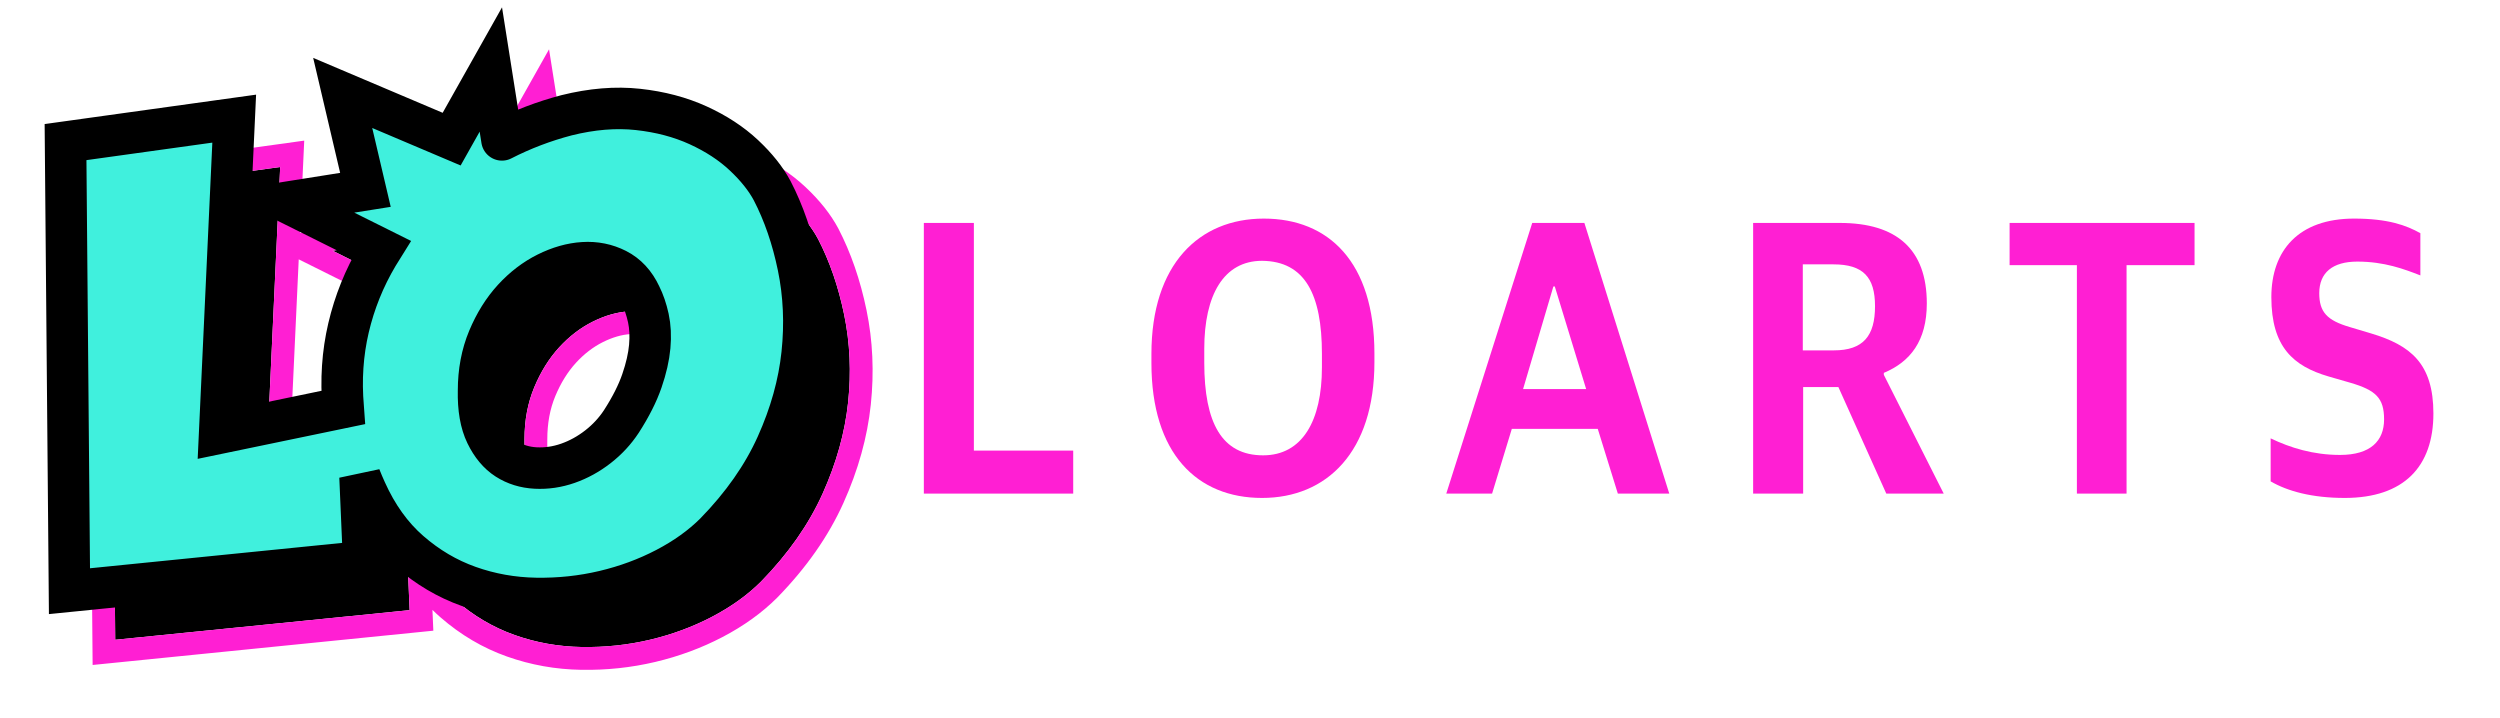
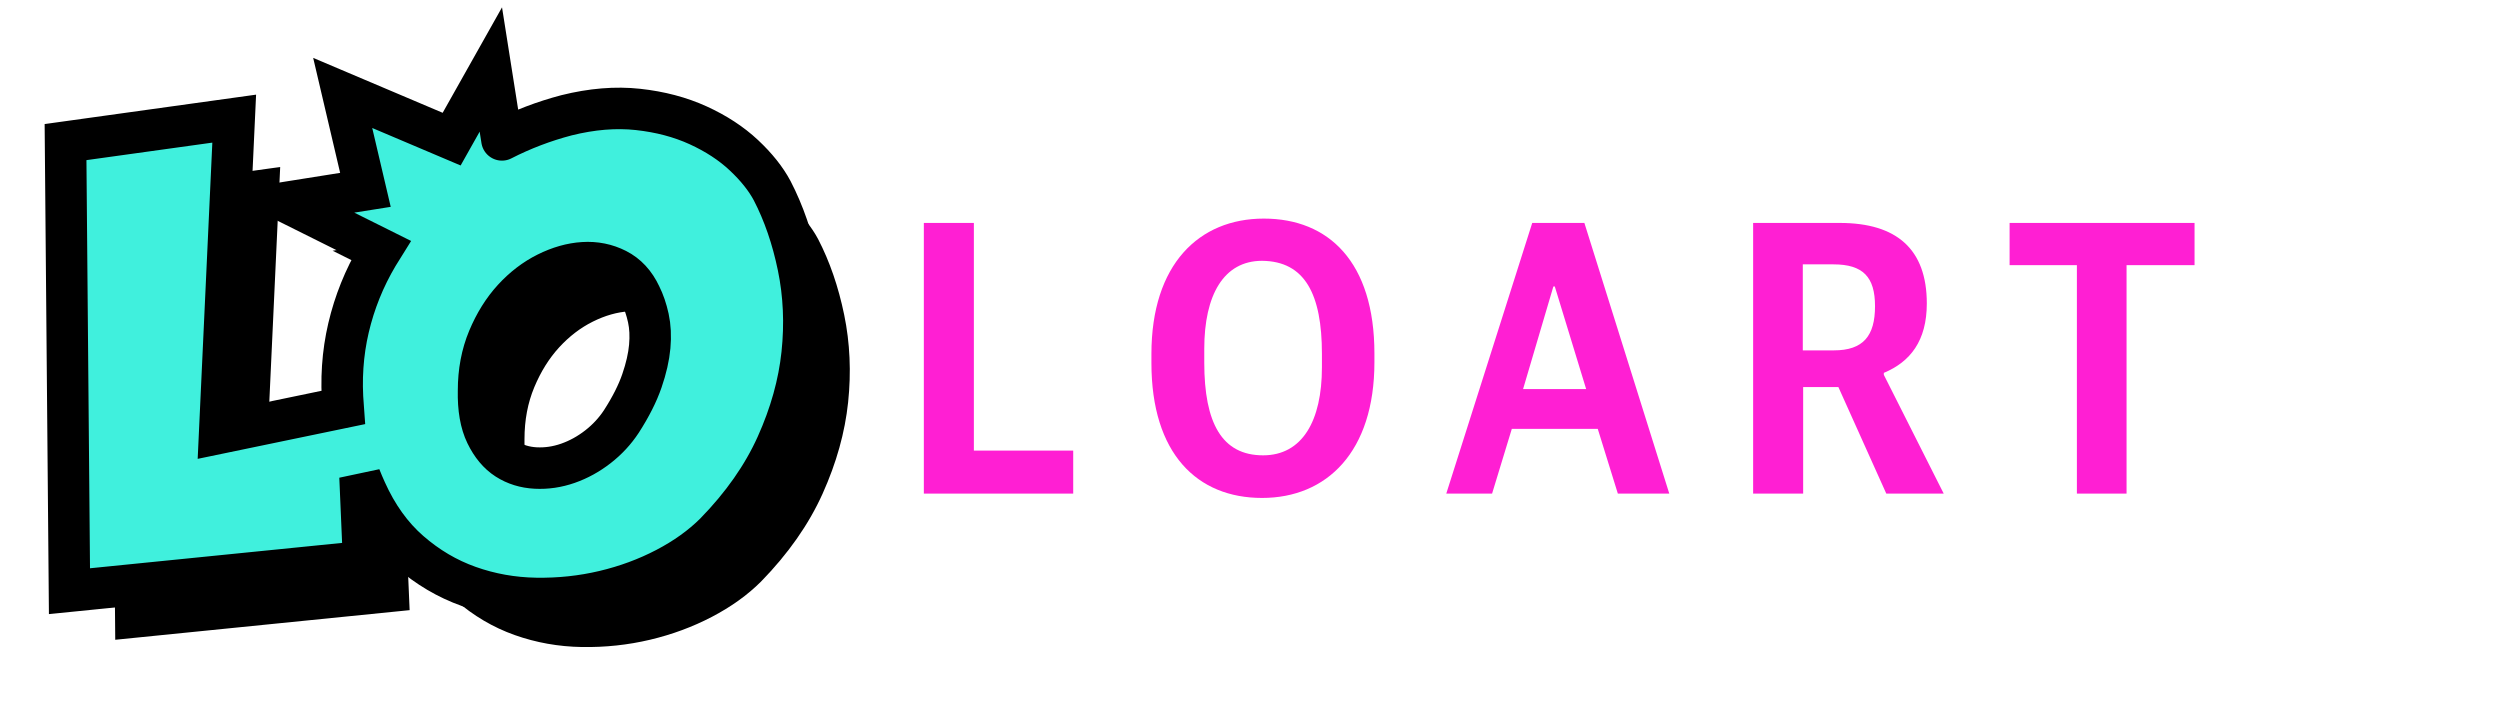
<svg xmlns="http://www.w3.org/2000/svg" xmlns:ns1="http://www.serif.com/" width="100%" height="100%" viewBox="0 0 1163 334" version="1.1" xml:space="preserve" style="fill-rule:evenodd;clip-rule:evenodd;stroke-linecap:round;stroke-miterlimit:5;">
  <rect id="dashboard-logo-alt" x="-0" y="0" width="1162.5" height="333.333" style="fill:none;" />
  <clipPath id="_clip1">
    <rect id="dashboard-logo-alt1" ns1:id="dashboard-logo-alt" x="-0" y="0" width="1162.5" height="333.333" />
  </clipPath>
  <g clip-path="url(#_clip1)">
    <g id="loarts_logo-mark">
      <path id="logo-bg" d="M180.946,212.069c-1.129,-12.819 -0.302,-25.162 2.478,-37.028c2.782,-11.871 7.302,-23.092 13.561,-33.663c0.562,-0.948 1.134,-1.889 1.716,-2.821l-43.978,-21.918l36.552,-5.807l-10.584,-45.129l50.728,21.511l18.275,-32.472l5.182,32.814c9.474,-4.847 19.471,-8.654 29.989,-11.42c11.823,-2.947 22.908,-3.856 33.254,-2.73c10.345,1.127 19.691,3.597 28.037,7.41c8.347,3.813 15.433,8.45 21.258,13.91c5.827,5.46 10.218,10.964 13.174,16.512c5.39,10.397 9.432,22.138 12.126,35.221c2.695,13.083 3.304,26.643 1.826,40.68c-1.478,14.036 -5.433,28.202 -11.865,42.498c-6.432,14.296 -15.994,27.943 -28.685,40.939c-6.259,6.24 -13.867,11.699 -22.821,16.379c-8.954,4.679 -18.559,8.231 -28.817,10.658c-10.257,2.426 -20.819,3.552 -31.684,3.379c-10.867,-0.174 -21.3,-2.037 -31.297,-5.59c-9.999,-3.553 -19.171,-8.969 -27.517,-16.248c-8.347,-7.28 -15.129,-16.726 -20.346,-28.339c-0.939,-2.065 -1.817,-4.127 -2.635,-6.188l1.68,39.21l-136.953,13.781l-1.825,-209.005l78.559,-10.926l-6.777,146.29l57.389,-11.908Zm138.3,-52.2c-2.602,-5.533 -6.288,-9.511 -11.059,-11.932c-4.772,-2.422 -9.935,-3.46 -15.488,-3.114c-5.555,0.347 -11.198,1.948 -16.927,4.803c-5.731,2.856 -10.94,6.837 -15.629,11.943c-4.689,5.107 -8.553,11.296 -11.592,18.566c-3.039,7.271 -4.559,15.321 -4.559,24.15c-0.173,8.306 0.998,15.056 3.515,20.247c2.516,5.189 5.726,9.038 9.63,11.546c3.904,2.507 8.371,3.891 13.403,4.15c5.035,0.26 10.025,-0.476 14.973,-2.206c4.948,-1.731 9.593,-4.284 13.934,-7.659c4.341,-3.375 7.987,-7.312 10.939,-11.812c4.343,-6.753 7.513,-13.029 9.51,-18.829c1.998,-5.799 3.213,-11.123 3.648,-15.97c0.434,-4.846 0.217,-9.259 -0.651,-13.239c-0.868,-3.98 -2.084,-7.528 -3.647,-10.644Z" />
-       <path d="M139.541,108.304l38.794,-6.163l-12.752,-54.372l61.242,25.969l28.59,-50.804c0,-0 7.77,49.196 7.771,49.196c6.139,-2.459 12.466,-4.545 19.046,-6.276l0.067,-0.017c13.142,-3.275 25.468,-4.234 36.968,-2.982c11.553,1.258 21.98,4.049 31.3,8.307c9.473,4.328 17.494,9.623 24.106,15.82c6.782,6.356 11.84,12.806 15.31,19.318l0.028,0.054c5.811,11.209 10.194,23.858 13.099,37.964c2.91,14.129 3.581,28.773 1.985,43.932c-1.59,15.105 -5.819,30.357 -12.741,45.742c-6.909,15.355 -17.139,30.04 -30.82,44.051l-0.051,0.051c-6.972,6.949 -15.425,13.056 -25.398,18.267c-9.723,5.081 -20.151,8.946 -31.29,11.58c-11.103,2.626 -22.535,3.851 -34.297,3.663c-12.042,-0.192 -23.602,-2.263 -34.681,-6.201c-11.239,-3.994 -21.558,-10.068 -30.94,-18.251c-1.266,-1.104 -2.502,-2.252 -3.706,-3.444l0.415,9.686l-158.497,15.949l-2.009,-229.958l100.448,-13.971l-1.987,42.89Zm41.405,103.765l-57.389,11.908l6.777,-146.29l-78.559,10.926l1.825,209.005l136.953,-13.781l-1.68,-39.21c0.818,2.061 1.696,4.123 2.635,6.188c5.217,11.613 11.999,21.059 20.346,28.339c8.346,7.279 17.518,12.695 27.517,16.248c9.997,3.553 20.43,5.416 31.297,5.59c10.865,0.173 21.427,-0.953 31.684,-3.379c10.258,-2.427 19.863,-5.979 28.817,-10.658c8.954,-4.68 16.562,-10.139 22.821,-16.379c12.691,-12.996 22.253,-26.643 28.685,-40.939c6.432,-14.296 10.387,-28.462 11.865,-42.498c1.478,-14.037 0.869,-27.597 -1.826,-40.68c-2.694,-13.083 -6.736,-24.824 -12.126,-35.221c-2.956,-5.548 -7.347,-11.052 -13.174,-16.512c-5.825,-5.46 -12.911,-10.097 -21.258,-13.91c-8.346,-3.813 -17.692,-6.283 -28.037,-7.41c-10.346,-1.126 -21.431,-0.217 -33.254,2.73c-10.518,2.766 -20.515,6.573 -29.989,11.42l-5.182,-32.814l-18.275,32.472l-50.728,-21.511l10.584,45.129l-36.552,5.807l43.978,21.918c-0.582,0.932 -1.154,1.873 -1.716,2.821c-6.259,10.571 -10.779,21.792 -13.561,33.663c-2.78,11.866 -3.607,24.209 -2.478,37.028Zm138.3,-52.2c1.563,3.116 2.779,6.664 3.647,10.644c0.868,3.98 1.085,8.393 0.651,13.239c-0.435,4.847 -1.65,10.171 -3.648,15.97c-1.997,5.8 -5.167,12.076 -9.51,18.829c-2.952,4.5 -6.598,8.437 -10.939,11.812c-4.341,3.375 -8.986,5.928 -13.934,7.659c-4.948,1.73 -9.938,2.466 -14.973,2.206c-5.032,-0.259 -9.499,-1.643 -13.403,-4.15c-3.904,-2.508 -7.114,-6.357 -9.63,-11.546c-2.517,-5.191 -3.688,-11.941 -3.515,-20.247c0,-8.829 1.52,-16.879 4.559,-24.15c3.039,-7.27 6.903,-13.459 11.592,-18.566c4.689,-5.106 9.898,-9.087 15.629,-11.943c5.729,-2.855 11.372,-4.456 16.927,-4.803c5.553,-0.346 10.716,0.692 15.488,3.114c4.771,2.421 8.457,6.399 11.059,11.932Zm-9.604,4.517c-1.5,-3.19 -3.508,-5.589 -6.258,-6.984c-3.087,-1.567 -6.432,-2.209 -10.025,-1.986c-4.224,0.264 -8.497,1.538 -12.853,3.709c-4.606,2.296 -8.776,5.518 -12.545,9.623c-3.904,4.252 -7.087,9.427 -9.618,15.481c-2.523,6.035 -3.737,12.726 -3.737,20.166l-0.002,0.111c-0.132,6.302 0.544,11.457 2.453,15.396c1.555,3.206 3.403,5.696 5.816,7.246c2.387,1.533 5.137,2.322 8.214,2.481c3.673,0.189 7.312,-0.363 10.922,-1.626c3.882,-1.357 7.518,-3.372 10.923,-6.019c3.391,-2.636 6.246,-5.706 8.556,-9.218c3.805,-5.923 6.62,-11.411 8.373,-16.5c1.685,-4.891 2.745,-9.373 3.111,-13.461c0.329,-3.67 0.209,-7.015 -0.449,-10.03c-0.664,-3.044 -1.569,-5.765 -2.824,-8.267l-0.057,-0.122Zm-170.673,-43.74l-4.177,90.16l35.074,-7.277c-0.197,-10.613 0.883,-20.916 3.225,-30.91c2.414,-10.302 6.03,-20.156 10.85,-29.559l-44.972,-22.414Z" style="fill:#ff1fd3;" />
      <path id="logo-mark" d="M233.505,65.073c9.488,-4.859 19.5,-8.674 30.035,-11.445c11.818,-2.945 22.898,-3.854 33.238,-2.728c10.341,1.126 19.682,3.594 28.024,7.405c8.342,3.811 15.424,8.445 21.246,13.902c5.823,5.457 10.211,10.957 13.165,16.5c5.388,10.394 9.429,22.131 12.122,35.21c2.694,13.079 3.302,26.634 1.825,40.666c-1.477,14.032 -5.431,28.193 -11.861,42.485c-6.431,14.291 -15.989,27.933 -28.676,40.926c-6.257,6.236 -13.86,11.693 -22.81,16.37c-8.951,4.677 -18.553,8.229 -28.806,10.654c-10.254,2.425 -20.812,3.551 -31.674,3.378c-10.862,-0.173 -21.29,-2.036 -31.283,-5.587c-9.993,-3.551 -19.16,-8.965 -27.502,-16.24c-8.343,-7.276 -15.12,-16.717 -20.334,-28.324c-0.976,-2.145 -1.887,-4.289 -2.732,-6.43l1.689,39.431l-136.862,13.772l-1.824,-208.917l78.467,-10.914l-6.778,146.294l57.484,-11.927l-0.002,-0.026c-1.13,-12.819 -0.304,-25.162 2.476,-37.028c2.781,-11.867 7.3,-23.083 13.556,-33.65c0.57,-0.962 1.15,-1.916 1.742,-2.862l-43.898,-21.878l36.462,-5.792l-10.575,-45.09l50.684,21.492l18.231,-32.396l5.171,32.749m64.446,72.226c-2.607,-5.544 -6.3,-9.528 -11.079,-11.953c-4.779,-2.425 -9.95,-3.465 -15.511,-3.118c-5.561,0.346 -11.21,1.949 -16.945,4.807c-5.735,2.858 -10.949,6.842 -15.641,11.953c-4.692,5.11 -8.559,11.303 -11.601,18.579c-3.041,7.276 -4.562,15.331 -4.562,24.166c-0.174,8.315 1,15.071 3.52,20.268c2.52,5.197 5.735,9.051 9.645,11.563c3.91,2.512 8.386,3.898 13.426,4.158c5.04,0.259 10.036,-0.477 14.989,-2.209c4.953,-1.732 9.602,-4.288 13.947,-7.666c4.345,-3.378 7.994,-7.319 10.949,-11.823c4.345,-6.756 7.516,-13.035 9.515,-18.839c1.999,-5.803 3.215,-11.13 3.65,-15.98c0.434,-4.851 0.217,-9.268 -0.652,-13.252c-0.869,-3.985 -2.085,-7.536 -3.65,-10.654Z" style="fill:#40f0dd;stroke:#000;stroke-width:19.3px;" />
    </g>
    <g>
      <path d="M429.771,229.624l69.487,0l0,-20.007l-46.215,0l-0,-105.908l-23.272,-0l0,125.915Z" style="fill:#ff1fd3;fill-rule:nonzero;" />
      <path d="M587.1,231.644c30.155,-0 52.279,-21.476 52.279,-63.142l0,-4.038c0,-42.584 -21.305,-62.774 -51.46,-62.774c-30.154,-0 -52.279,21.292 -52.279,62.958l0,4.221c0,42.217 21.305,62.775 51.46,62.775Zm0.492,-19.824c-19.175,0 -27.369,-15.051 -27.369,-43.134l0,-6.425c0,-24.962 9.014,-40.931 26.877,-40.931c19.994,0.183 27.86,15.601 27.86,43.318l0,6.24c0,24.963 -9.177,40.932 -27.368,40.932Z" style="fill:#ff1fd3;fill-rule:nonzero;" />
      <path d="M672.812,229.624l21.305,0l9.177,-30.102l39.988,0l9.341,30.102l23.927,0l-39.496,-125.915l-24.255,-0l-39.987,125.915Zm49.82,-96.364l0.656,0l14.586,47.724l-29.336,-0l14.094,-47.724Z" style="fill:#ff1fd3;fill-rule:nonzero;" />
      <path d="M815.555,229.624l23.271,0l0,-49.558l16.389,-0l22.288,49.558l26.713,0l-27.86,-55.248l-0,-0.918c12.291,-5.139 19.994,-14.868 19.994,-32.305c-0,-25.146 -13.93,-37.444 -40.48,-37.444l-40.315,-0l-0,125.915Zm23.108,-66.628l-0,-40.014l14.257,-0c13.767,-0 19.339,5.873 19.339,19.456c-0,13.766 -5.408,20.558 -19.175,20.558l-14.421,-0Z" style="fill:#ff1fd3;fill-rule:nonzero;" />
      <path d="M966.165,229.624l23.107,0l0,-106.275l31.63,-0l-0,-19.64l-86.039,-0l-0,19.64l31.302,-0l-0,106.275Z" style="fill:#ff1fd3;fill-rule:nonzero;" />
-       <path d="M1090.72,231.644c27.696,-0 41.298,-14.685 41.298,-39.28c0,-23.311 -10.652,-31.754 -29.007,-37.261l-9.833,-2.937c-10.653,-3.12 -14.258,-6.975 -14.258,-15.785c-0,-9.545 6.228,-14.684 17.699,-14.684c12.62,-0 21.797,3.487 29.336,6.424l-0,-19.64c-6.556,-3.671 -15.078,-6.791 -30.81,-6.791c-25.894,-0 -38.513,14.867 -38.513,36.526c-0,23.311 10.324,32.122 26.549,36.894l10.161,2.937c11.963,3.487 15.733,7.158 15.733,17.07c-0,9.912 -6.228,16.52 -20.486,16.52c-12.455,-0 -23.108,-3.304 -32.285,-7.71l-0,20.007c7.866,4.589 19.338,7.71 34.416,7.71Z" style="fill:#ff1fd3;fill-rule:nonzero;" />
    </g>
  </g>
</svg>